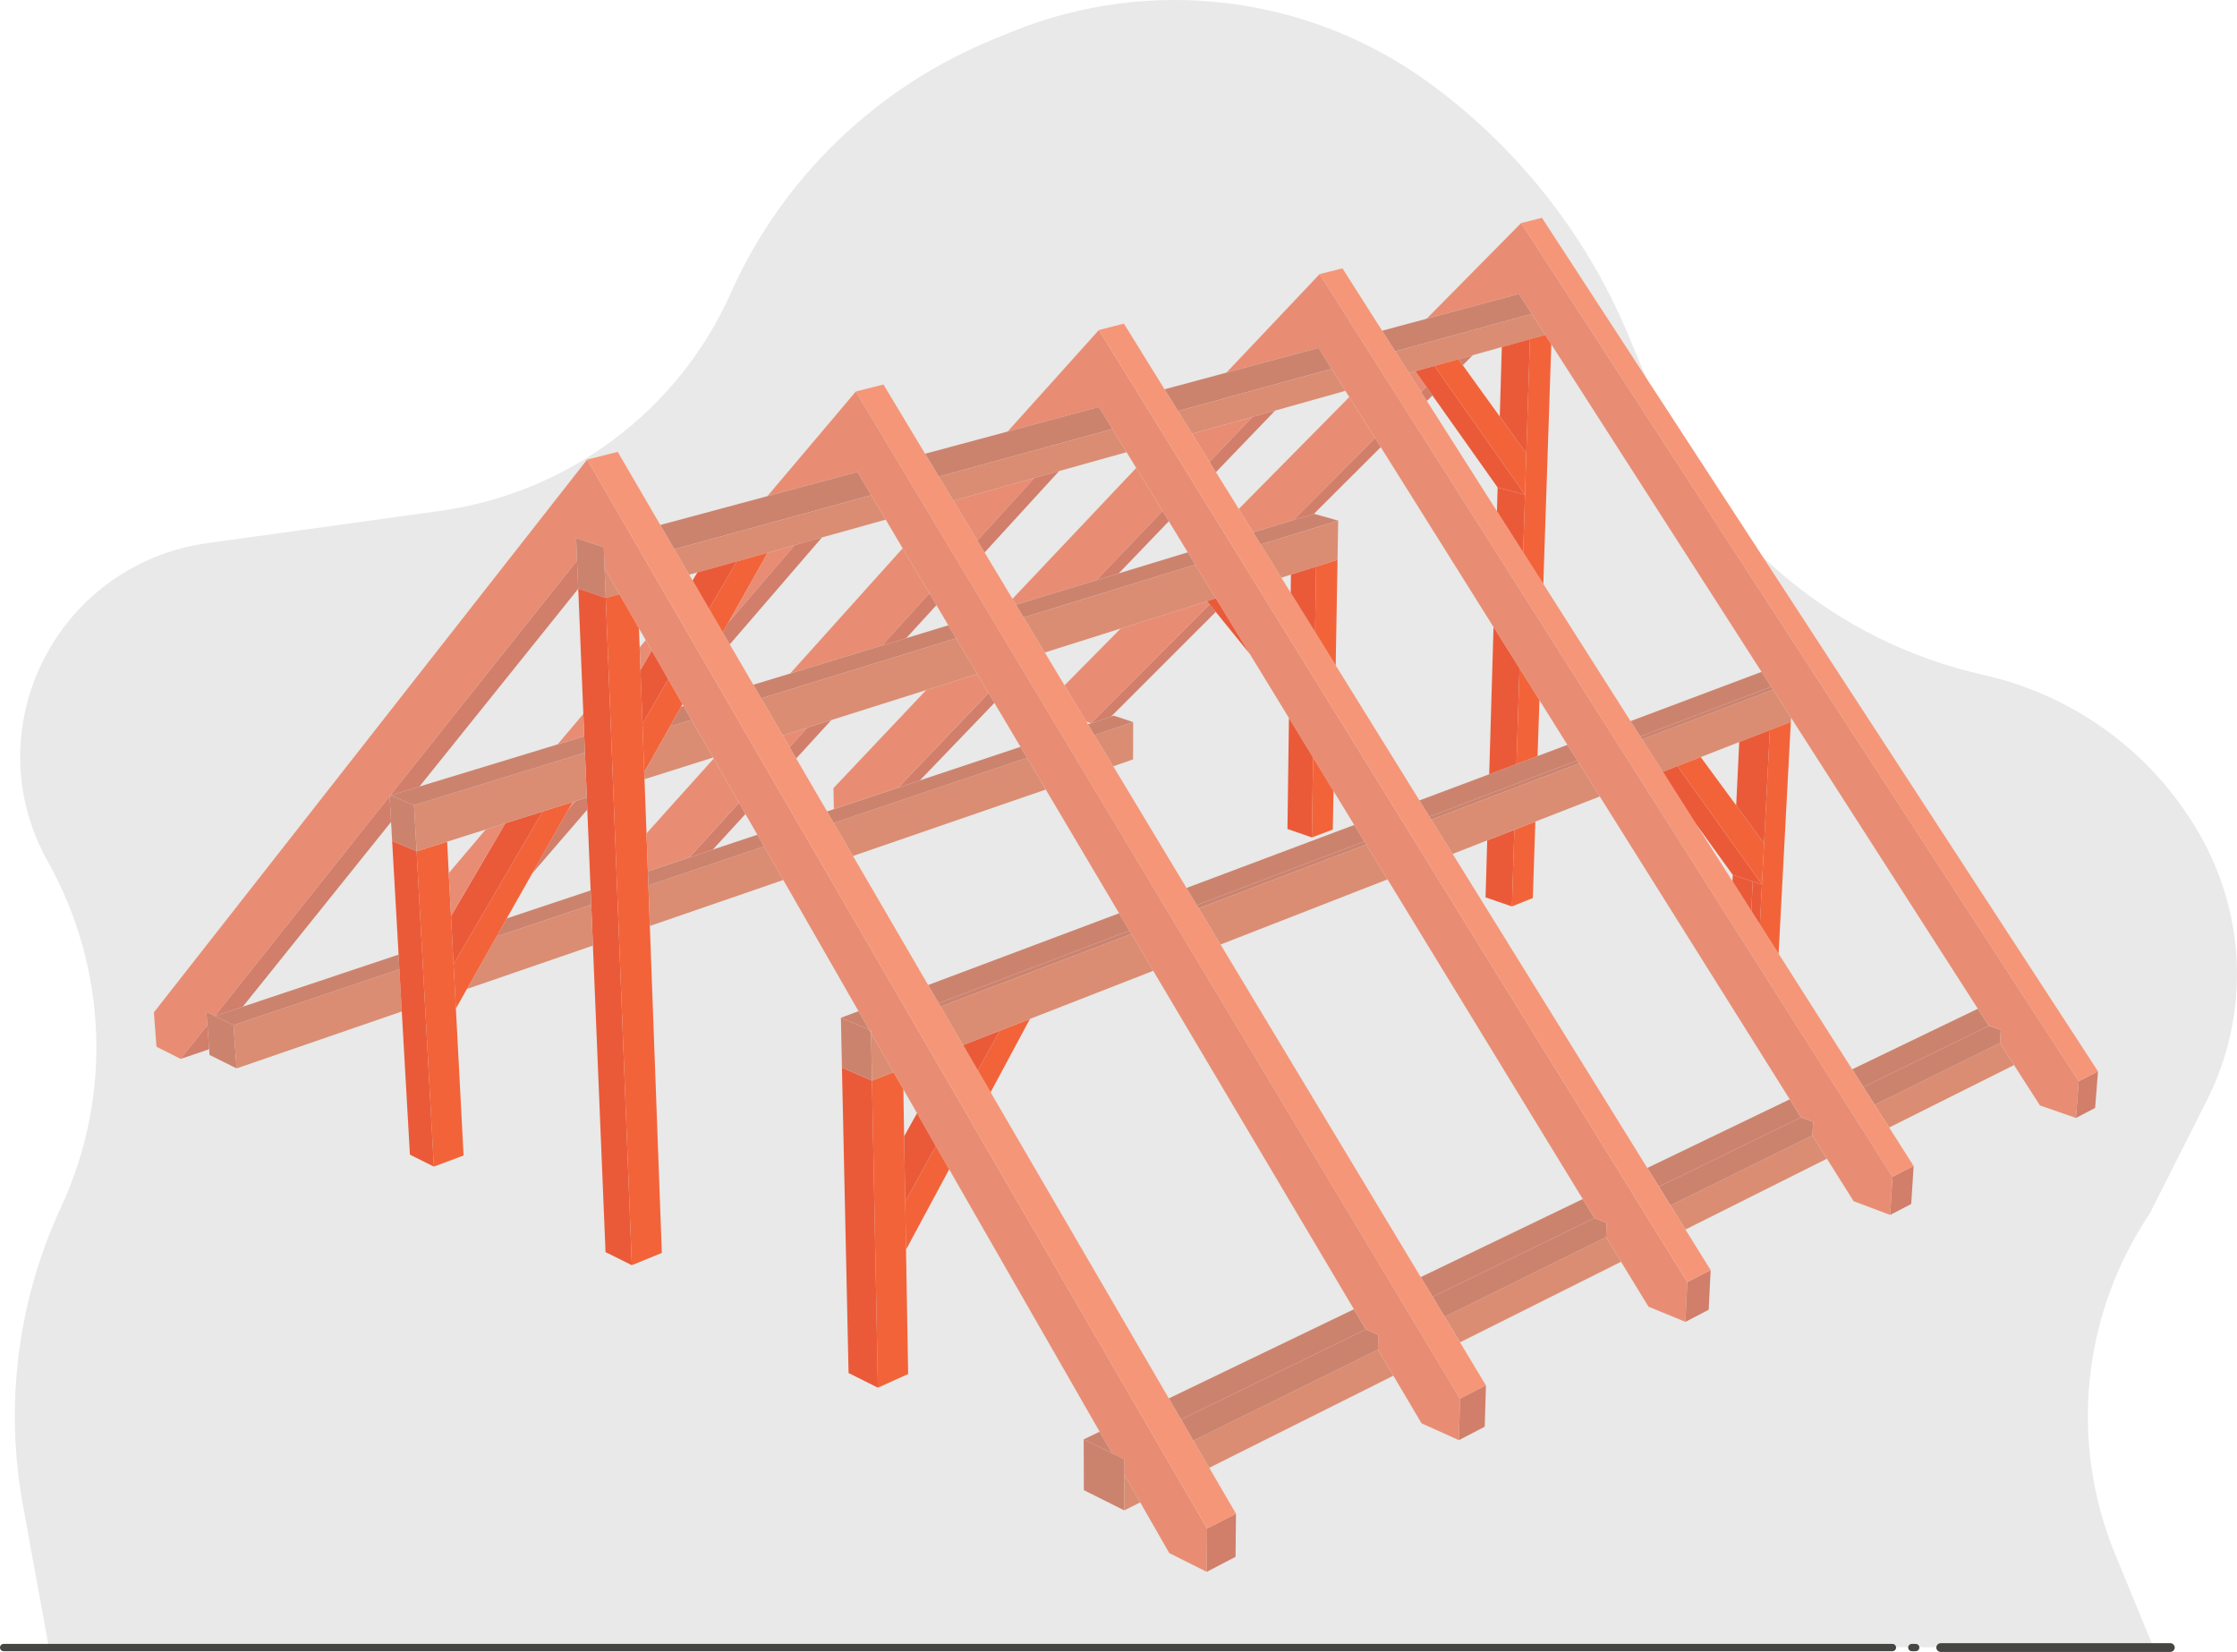
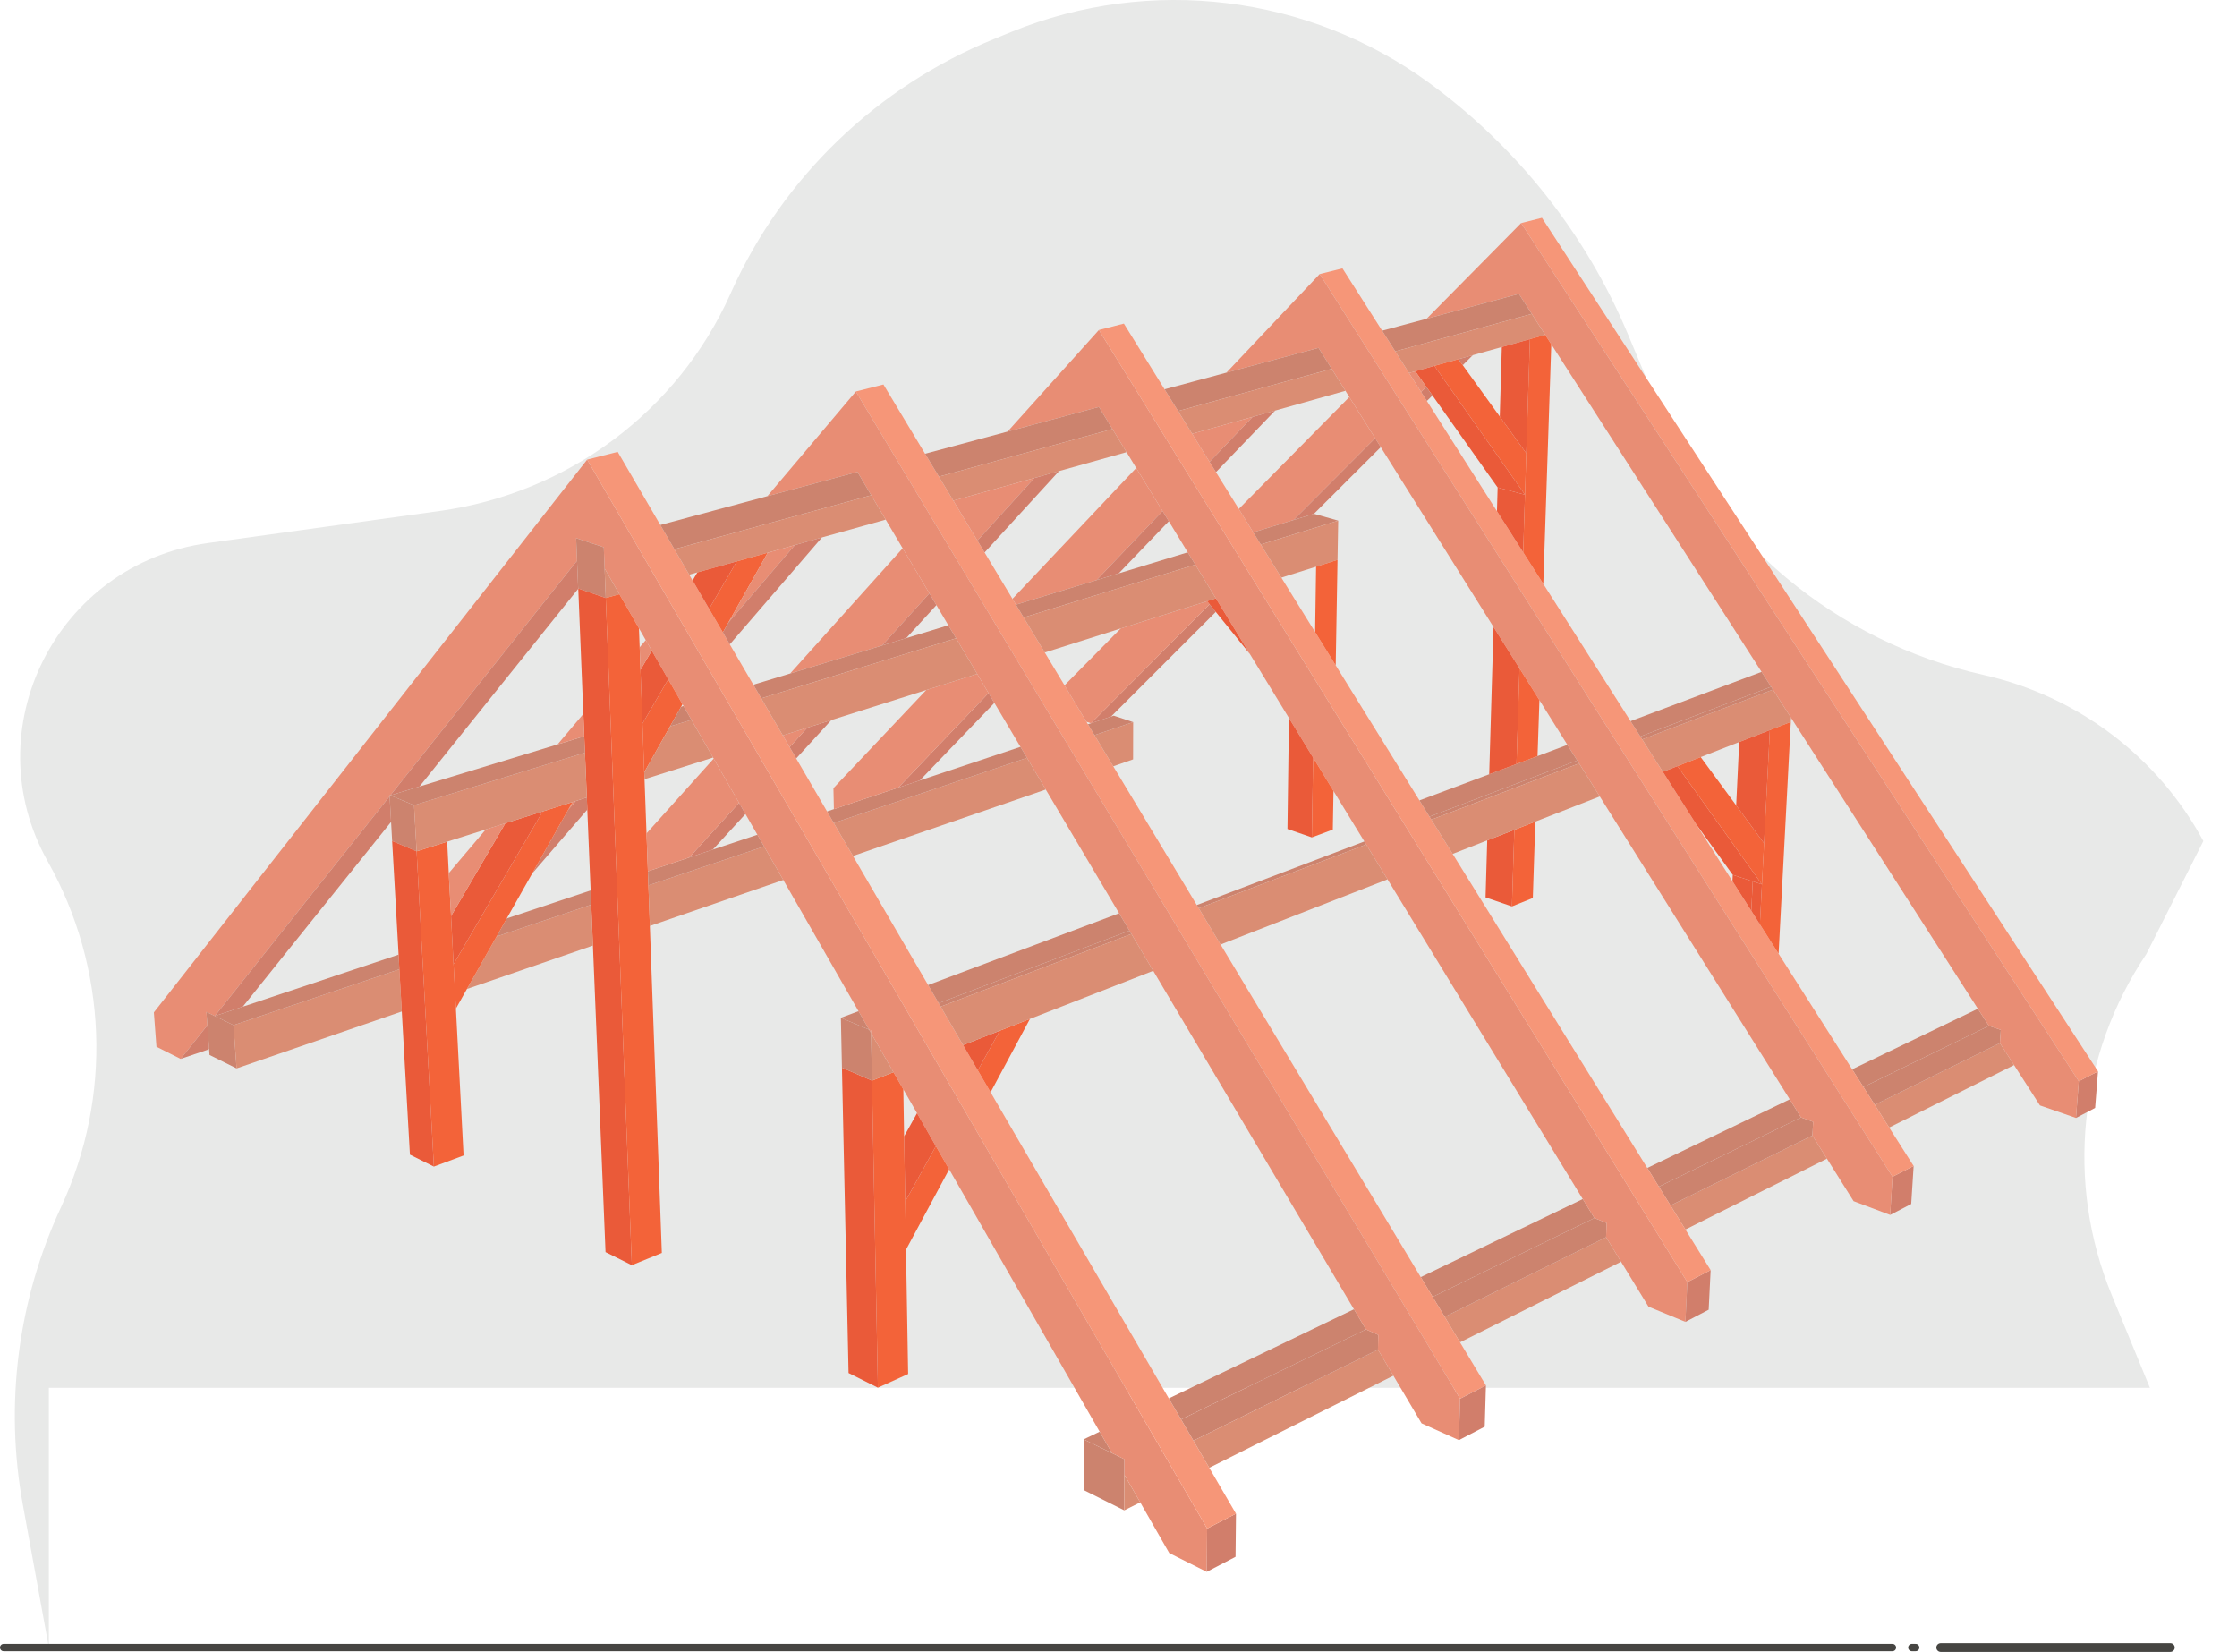
<svg xmlns="http://www.w3.org/2000/svg" viewBox="0 0 294.36 217.34">
  <defs>
    <style>.d{fill:#e88d74;}.e{fill:#da8d73;}.f{fill:#f69678;}.g{fill:#f36339;}.h{fill:#cc836e;}.i{stroke-width:.96px;}.i,.j{fill:none;stroke:#464542;stroke-linecap:round;stroke-linejoin:round;}.k{fill:#d17e6b;}.l{fill:#e8e9e8;}.m{fill:#ea5a39;}.j{stroke-width:1.15px;}</style>
  </defs>
  <g id="a" />
  <g id="b" />
  <g id="c">
    <g>
-       <path class="l" d="M6.43,216.77l-3.42-18.77c-2.42-13.26-.66-26.94,5.02-39.17h0c6.77-14.57,6.12-31.46-1.74-45.48h0c-9.78-17.42,1.14-39.15,21.06-41.9l30.49-4.22c16.86-2.33,31.32-13.1,38.25-28.51l.15-.34c6.79-15.08,19.18-26.98,34.58-33.25l2.29-.94c18.25-7.42,39.07-4.87,54.95,6.72h0c11.6,8.47,20.65,19.91,26.17,33.1l3.69,8.81c7.61,18.21,23.68,31.63,43.08,35.98h0c12.39,2.79,22.94,10.76,28.93,21.86h0c5.73,10.63,5.91,23.35,.46,34.13l-7.51,14.88h0c-8.92,13.27-10.63,30.07-4.55,44.84l5.03,12.22H6.43v.02Z" />
+       <path class="l" d="M6.43,216.77l-3.42-18.77c-2.42-13.26-.66-26.94,5.02-39.17h0c6.77-14.57,6.12-31.46-1.74-45.48h0c-9.78-17.42,1.14-39.15,21.06-41.9l30.49-4.22c16.86-2.33,31.32-13.1,38.25-28.51l.15-.34c6.79-15.08,19.18-26.98,34.58-33.25l2.29-.94c18.25-7.42,39.07-4.87,54.95,6.72h0c11.6,8.47,20.65,19.91,26.17,33.1l3.69,8.81c7.61,18.21,23.68,31.63,43.08,35.98h0c12.39,2.79,22.94,10.76,28.93,21.86h0l-7.51,14.88h0c-8.92,13.27-10.63,30.07-4.55,44.84l5.03,12.22H6.43v.02Z" />
      <g>
        <line class="i" x1="249.02" y1="216.77" x2=".48" y2="216.77" />
        <line class="i" x1="252.08" y1="216.77" x2="251.57" y2="216.77" />
        <line class="j" x1="285.59" y1="216.77" x2="255.37" y2="216.77" />
      </g>
    </g>
    <g>
      <polygon class="d" points="147.95 191.99 146.32 191.19 144.7 188.37 124.9 153.85 123.15 150.8 120.67 146.46 118.87 143.33 117.57 141.07 114.62 135.93 114.62 135.58 114.36 135.47 112.97 133.04 103.07 115.78 100.54 111.37 99.66 109.83 98.09 107.1 97.25 105.63 93.91 99.81 93.83 99.67 90.98 94.71 89.94 92.89 89.81 92.66 87.93 89.38 85.76 85.6 84.97 84.22 84.08 82.67 81.5 78.18 79.56 74.79 79.45 72.01 75.81 70.8 75.93 73.77 51.36 104.65 51.26 104.61 51.27 104.77 28.27 133.68 27.16 133.14 27.29 134.9 23.77 139.32 20.59 137.72 20.25 133.2 77.26 60.47 158.84 201.11 158.79 206.81 153.86 204.34 150.04 197.67 147.95 194.03 147.95 191.99" />
      <polygon class="h" points="146.32 191.19 147.95 191.99 147.95 194.03 147.94 198.72 142.62 196.06 142.6 189.38 146.32 191.19" />
      <polygon class="h" points="146.32 191.19 142.6 189.38 144.7 188.37 146.32 191.19" />
      <polygon class="e" points="147.94 198.72 147.95 194.03 150.04 197.67 147.94 198.72" />
      <polygon class="k" points="162.58 204.83 158.79 206.81 158.84 201.11 162.64 199.16 162.58 204.83" />
      <polygon class="f" points="77.26 60.47 81.28 59.45 86.89 69.07 88.74 72.26 90.69 75.61 91.14 76.38 93.31 80.11 95.12 83.21 96.03 84.78 99.13 90.09 100.17 91.88 103.01 96.76 103.91 98.3 104.77 99.79 108.83 106.76 109.71 108.28 112.24 112.62 122.13 129.6 123.52 131.99 123.78 132.44 126.73 137.5 128.67 140.83 130.35 143.71 153.8 183.99 155.42 186.76 157.04 189.55 159.12 193.12 162.64 199.16 158.84 201.11 77.26 60.47" />
      <polygon class="h" points="27.29 134.9 27.16 133.14 28.27 133.68 30.73 134.88 31.13 140.57 27.57 138.8 27.51 137.97 27.29 134.9" />
      <polygon class="k" points="27.51 137.97 27.43 138.08 23.77 139.32 27.29 134.9 27.51 137.97" />
      <polygon class="e" points="31.13 140.57 30.73 134.88 52.55 127.53 52.87 133.08 31.13 140.57" />
      <polygon class="h" points="30.73 134.88 28.27 133.68 31.95 132.45 52.45 125.6 52.55 127.53 30.73 134.88" />
      <polygon class="h" points="79.45 72.01 79.56 74.79 79.71 78.68 76.08 77.43 75.93 73.77 75.81 70.8 79.45 72.01" />
      <polygon class="m" points="76.08 77.43 79.71 78.68 83.14 166.46 79.68 164.74 78.02 124.41 77.8 119.03 77.72 117.16 77.28 106.52 77.22 104.92 76.97 99.02 76.88 96.87 76.76 93.93 76.09 77.46 76.08 77.43" />
      <polygon class="e" points="79.71 78.68 79.56 74.79 81.5 78.18 79.71 78.68" />
      <polygon class="g" points="79.71 78.68 81.5 78.18 84.08 82.67 84.17 85.17 84.28 88.14 84.54 95.2 84.77 101.61 84.81 102.52 85.07 109.65 85.25 114.64 85.32 116.49 85.51 121.83 87.09 164.85 83.14 166.46 79.71 78.68" />
      <polygon class="k" points="75.93 73.77 76.08 77.43 76.09 77.46 55.2 103.48 51.36 104.65 75.93 73.77" />
      <polygon class="g" points="84.77 101.61 84.54 95.2 87.93 89.38 89.81 92.66 89.62 92.99 88.17 95.57 84.77 101.61" />
      <polygon class="m" points="87.93 89.38 84.54 95.2 84.28 88.14 85.76 85.6 87.93 89.38" />
      <polygon class="d" points="85.76 85.6 84.28 88.14 84.17 85.17 84.97 84.22 85.76 85.6" />
      <polygon class="k" points="31.95 132.45 28.27 133.68 51.27 104.77 51.46 108.14 31.95 132.45" />
      <polygon class="e" points="78.02 124.41 61.44 130.12 65.34 123.22 77.8 119.03 78.02 124.41" />
      <polygon class="e" points="103.07 115.78 85.51 121.83 85.32 116.49 100.54 111.37 103.07 115.78" />
      <polygon class="h" points="77.8 119.03 65.34 123.22 66.68 120.84 77.72 117.16 77.8 119.03" />
      <polygon class="h" points="100.54 111.37 85.32 116.49 85.25 114.64 89.6 113.19 90.7 112.82 93.8 111.78 99.66 109.83 100.54 111.37" />
      <polygon class="k" points="93.8 111.78 90.7 112.82 97.25 105.63 98.09 107.1 93.8 111.78" />
      <polygon class="e" points="183.35 181 159.12 193.12 157.04 189.55 181.32 177.58 183.35 181" />
      <polygon class="e" points="213.31 166.01 192.12 176.61 190.1 173.25 211.34 162.78 213.31 166.01" />
      <polygon class="e" points="240.4 152.45 221.78 161.77 219.82 158.6 238.49 149.4 240.4 152.45" />
      <polygon class="e" points="265.02 140.13 248.59 148.35 246.69 145.36 263.16 137.24 265.02 140.13" />
      <polygon class="h" points="263.16 137.24 246.69 145.36 245.2 143.02 261.71 134.97 263.28 135.5 263.16 137.24" />
      <polygon class="h" points="261.71 134.97 245.2 143.02 243.72 140.69 260.26 132.72 261.71 134.97" />
      <polygon class="h" points="238.49 149.4 219.82 158.6 218.29 156.13 236.99 147.02 238.59 147.6 238.49 149.4" />
      <polygon class="h" points="236.99 147.02 218.29 156.13 216.76 153.67 235.51 144.64 236.99 147.02" />
      <polygon class="m" points="195.48 118.07 195.7 110.57 199.27 109.18 198.95 119.26 195.48 118.07" />
      <polygon class="g" points="201.7 118.15 198.95 119.26 199.27 109.18 202.03 108.1 201.7 118.15" />
      <polygon class="h" points="211.34 162.78 190.1 173.25 188.52 170.63 209.8 160.26 211.41 160.91 211.34 162.78" />
      <polygon class="h" points="209.8 160.26 188.52 170.63 186.95 168.03 208.27 157.76 209.8 160.26" />
      <polygon class="h" points="181.32 177.58 157.04 189.55 155.42 186.76 179.74 174.91 181.36 175.63 181.32 177.58" />
      <polygon class="h" points="179.74 174.91 155.42 186.76 153.8 183.99 178.16 172.26 179.74 174.91" />
      <polygon class="f" points="112.62 51.51 116.25 50.59 121.73 59.7 123.55 62.71 125.45 65.87 128.62 71.13 129.56 72.69 133.23 78.79 133.69 79.56 134.7 81.24 137.48 85.85 140.08 90.17 142.96 94.96 143.16 95.29 144.02 96.72 146.49 100.82 156.13 116.83 157.48 119.08 157.74 119.5 160.61 124.27 186.95 168.03 188.52 170.63 190.1 173.25 192.12 176.61 195.53 182.28 192.13 184.03 112.62 51.51" />
      <polygon class="d" points="112.62 51.51 192.13 184.03 191.97 189.48 187.06 187.27 183.35 181 181.32 177.58 181.36 175.63 179.74 174.91 178.16 172.26 151.75 127.73 148.88 122.88 148.62 122.45 147.26 120.16 137.61 103.88 135.14 99.71 134.28 98.26 130.85 92.48 130.08 91.19 128.59 88.67 125.81 83.98 124.79 82.27 123.22 79.62 122.3 78.07 118.78 72.14 116.55 68.37 114.64 65.16 112.83 62.09 100.98 65.28 112.62 51.51" />
      <polygon class="k" points="192.13 184.03 195.53 182.28 195.37 187.71 191.97 189.48 192.13 184.03" />
      <polygon class="h" points="112.83 62.09 114.64 65.16 88.74 72.26 86.89 69.07 100.98 65.28 112.83 62.09" />
      <polygon class="e" points="88.74 72.26 114.64 65.16 116.55 68.37 108.16 70.71 104.59 71.72 101.02 72.72 96.95 73.86 91.76 75.31 90.69 75.61 88.74 72.26" />
      <polygon class="g" points="96.95 73.86 101.02 72.72 95.83 81.94 95.12 83.21 93.31 80.11 96.95 73.86" />
      <polygon class="m" points="96.95 73.86 93.31 80.11 91.14 76.38 91.76 75.31 96.95 73.86" />
      <polygon class="k" points="77.28 106.52 70.03 114.92 74.77 106.53 75.75 105.39 77.22 104.92 77.28 106.52" />
      <polygon class="d" points="75.75 105.39 74.77 106.53 75.34 105.52 75.75 105.39" />
      <polygon class="k" points="251.81 153.41 251.49 158.41 248.72 159.85 249.03 154.83 251.81 153.41" />
      <polygon class="d" points="221.78 173.92 216.92 171.92 213.31 166.01 211.34 162.78 211.41 160.91 209.8 160.26 208.27 157.76 182.58 115.7 179.77 111.11 179.53 110.71 178.2 108.54 175.47 104.07 172.79 99.68 169.61 94.47 164.46 86.04 159.99 78.73 157.28 74.29 156.29 72.67 153.8 68.58 152.98 67.24 149.51 61.57 148.24 59.49 146.38 56.45 144.61 53.54 132.59 56.78 144.6 43.42 222.03 168.69 221.78 173.92" />
      <polygon class="k" points="224.84 172.32 221.78 173.92 222.03 168.69 225.1 167.11 224.84 172.32" />
      <polygon class="f" points="225.1 167.11 222.03 168.69 144.6 43.42 147.89 42.58 153.24 51.22 155.02 54.08 156.87 57.07 159.16 60.77 160 62.12 163.01 66.96 164.91 70.04 165.9 71.64 168.61 76 169.84 77.99 173.05 83.16 175.76 87.54 186.78 105.31 188.1 107.45 188.35 107.84 191.15 112.35 216.76 153.67 218.29 156.13 219.82 158.6 221.78 161.77 225.1 167.11" />
      <polygon class="h" points="144.61 53.54 146.38 56.45 123.55 62.71 121.73 59.7 132.59 56.78 144.61 53.54" />
      <polygon class="e" points="123.55 62.71 146.38 56.45 148.24 59.49 139.36 61.98 136.11 62.89 125.45 65.87 123.55 62.71" />
      <polygon class="f" points="173.65 36.06 176.65 35.31 181.87 43.51 183.6 46.23 185.41 49.08 187 51.58 187.76 52.76 196.98 67.26 200.43 72.67 203.08 76.83 214.56 94.88 215.85 96.9 216.09 97.28 218.81 101.55 223.18 108.42 227.97 115.94 230.45 119.84 231.58 121.62 234.04 125.48 243.72 140.69 245.2 143.02 246.69 145.36 248.59 148.35 251.81 153.41 249.03 154.83 173.65 36.06" />
      <polygon class="d" points="161.38 49.03 173.65 36.06 249.03 154.83 248.72 159.85 243.91 158.04 240.4 152.45 238.49 149.4 238.59 147.6 236.99 147.02 235.51 144.64 210.51 104.79 207.79 100.44 207.54 100.06 206.25 98 202.57 92.12 199.95 87.94 196.53 82.5 181.69 58.83 180.95 57.65 177.55 52.24 177.04 51.42 175.23 48.53 173.5 45.77 161.38 49.03" />
      <polygon class="d" points="97.25 105.63 90.7 112.82 89.6 113.19 85.25 114.64 85.07 109.65 93.91 99.81 97.25 105.63" />
      <polygon class="h" points="173.5 45.77 175.23 48.53 155.02 54.08 153.24 51.22 161.38 49.03 173.5 45.77" />
      <polygon class="e" points="155.02 54.08 175.23 48.53 177.04 51.42 167.79 54.02 164.82 54.85 156.87 57.07 155.02 54.08" />
      <polygon class="k" points="276.07 140.96 275.69 145.77 273.17 147.09 273.54 142.26 276.07 140.96" />
      <polygon class="f" points="202.9 28.66 276.07 140.96 273.54 142.26 200.16 29.35 202.9 28.66" />
      <polygon class="d" points="187.72 41.94 200.16 29.35 273.54 142.26 273.17 147.09 268.43 145.44 265.02 140.13 263.16 137.24 263.28 135.5 261.71 134.97 260.26 132.72 235.68 94.44 233.3 90.73 233.06 90.36 231.8 88.4 204.13 45.3 203.33 44.06 201.56 41.3 199.87 38.67 187.72 41.94" />
      <polygon class="h" points="199.87 38.67 201.56 41.3 183.6 46.23 181.87 43.51 187.72 41.94 199.87 38.67" />
      <polygon class="e" points="183.6 46.23 201.56 41.3 203.33 44.06 201.32 44.62 197.62 45.66 193.8 46.73 191.91 47.26 188.75 48.14 186.23 48.85 185.41 49.08 183.6 46.23" />
      <polygon class="g" points="188.75 48.14 191.91 47.26 192.48 48.05 197.35 54.8 200.84 59.64 200.67 65.09 188.75 48.14" />
      <polygon class="m" points="188.75 48.14 200.67 65.09 197.07 64.14 188.49 52.03 187.68 50.9 186.23 48.85 188.75 48.14" />
      <polygon class="m" points="197.07 64.14 200.67 65.09 200.43 72.67 196.98 67.26 197.07 64.14" />
      <polygon class="g" points="200.67 65.09 200.84 59.64 201.32 44.62 203.33 44.06 204.13 45.3 203.08 76.83 200.43 72.67 200.67 65.09" />
      <polygon class="m" points="201.32 44.62 200.84 59.64 197.35 54.8 197.62 45.66 201.32 44.62" />
      <polygon class="g" points="59.99 132.7 61 152.03 57.09 153.49 54.82 112.01 58.84 110.74 59.05 114.88 59.35 120.53 59.68 126.86 59.99 132.7" />
      <polygon class="g" points="59.99 132.7 59.68 126.86 71.41 106.76 75.34 105.52 74.77 106.53 70.03 114.92 66.68 120.84 65.34 123.22 61.44 130.12 59.99 132.7" />
      <polygon class="m" points="71.41 106.76 59.68 126.86 59.35 120.53 66.5 108.31 71.41 106.76" />
      <polygon class="d" points="66.5 108.31 59.35 120.53 59.05 114.88 63.92 109.13 66.5 108.31" />
      <polygon class="h" points="51.27 104.77 51.26 104.61 51.36 104.65 51.27 104.77" />
      <polygon class="h" points="51.27 104.77 51.36 104.65 54.48 105.94 54.82 112.01 51.6 110.65 51.46 108.14 51.27 104.77" />
      <polygon class="m" points="51.6 110.65 54.82 112.01 57.09 153.49 53.94 151.92 52.87 133.08 52.55 127.53 52.45 125.6 51.6 110.65" />
      <polygon class="e" points="54.82 112.01 54.48 105.94 76.97 99.02 77.22 104.92 75.75 105.39 75.34 105.52 71.41 106.76 66.5 108.31 63.92 109.13 58.84 110.74 54.82 112.01" />
      <polygon class="h" points="54.48 105.94 51.36 104.65 55.2 103.48 73.37 97.94 76.88 96.87 76.97 99.02 54.48 105.94" />
      <polygon class="d" points="114.36 135.47 114.62 135.58 114.62 135.93 114.36 135.47" />
      <polygon class="g" points="135.53 134.06 130.35 143.71 128.67 140.83 131.56 135.61 135.53 134.06" />
      <polygon class="g" points="124.9 153.85 119.22 164.42 119.12 158.08 123.15 150.8 124.9 153.85" />
      <polygon class="g" points="119.12 158.08 119.22 164.42 119.5 180.78 115.52 182.58 114.74 142.18 117.57 141.07 118.87 143.33 118.97 149.51 119.12 158.08" />
      <polygon class="m" points="111.66 180.65 110.79 140.47 114.74 142.18 115.52 182.58 111.66 180.65" />
      <polygon class="h" points="114.74 142.18 110.79 140.47 110.65 133.91 114.36 135.47 114.62 135.93 114.74 142.18" />
      <polygon class="e" points="114.74 142.18 114.62 135.93 117.57 141.07 114.74 142.18" />
      <polygon class="h" points="114.36 135.47 110.65 133.91 112.97 133.04 114.36 135.47" />
      <polygon class="m" points="131.56 135.61 128.67 140.83 126.73 137.5 131.56 135.61" />
      <polygon class="m" points="123.15 150.8 119.12 158.08 118.97 149.51 120.67 146.46 123.15 150.8" />
      <polygon class="k" points="188.49 52.03 187.76 52.76 187 51.58 187.68 50.9 188.49 52.03" />
      <polygon class="k" points="193.8 46.73 192.48 48.05 191.91 47.26 193.8 46.73" />
      <polygon class="d" points="73.37 97.94 76.76 93.93 76.88 96.87 73.37 97.94" />
      <polygon class="d" points="187.68 50.9 187 51.58 185.41 49.08 186.23 48.85 187.68 50.9" />
      <polygon class="e" points="93.83 99.67 84.81 102.52 84.77 101.61 88.17 95.57 90.98 94.71 93.83 99.67" />
      <polygon class="h" points="90.98 94.71 88.17 95.57 89.62 92.99 89.94 92.89 90.98 94.71" />
      <polygon class="e" points="235.68 94.44 235.65 94.98 232.89 96.06 228.86 97.63 223.79 99.61 220.73 100.8 218.81 101.55 216.09 97.28 233.3 90.73 235.68 94.44" />
      <polygon class="h" points="214.56 94.88 231.8 88.4 233.06 90.36 215.85 96.9 214.56 94.88" />
      <polygon class="h" points="148.62 122.45 148.88 122.88 123.78 132.44 123.52 131.99 148.62 122.45" />
      <polygon class="h" points="179.53 110.71 179.77 111.11 157.74 119.5 157.48 119.08 179.53 110.71" />
      <polygon class="e" points="131.56 135.61 126.73 137.5 123.78 132.44 148.88 122.88 151.75 127.73 135.53 134.06 131.56 135.61" />
-       <polygon class="h" points="179.53 110.71 157.48 119.08 156.13 116.83 178.2 108.54 179.53 110.71" />
      <polygon class="e" points="149.1 99.91 146.49 100.82 144.02 96.72 149.11 95.01 149.1 99.91" />
      <polygon class="h" points="149.11 95.01 144.02 96.72 143.16 95.29 143.56 95.16 146.2 94.28 146.56 94.16 149.11 95.01" />
      <polygon class="k" points="146.2 94.28 143.56 95.16 159.17 79.51 159.98 80.51 146.2 94.28" />
      <polygon class="d" points="159.17 79.51 143.56 95.16 142.96 94.96 140.08 90.17 147.47 82.69 158.83 79.1 159.17 79.51" />
      <polygon class="m" points="169.41 109.07 169.61 94.47 172.79 99.68 172.62 110.18 169.41 109.07" />
      <polygon class="g" points="172.62 110.18 172.79 99.68 175.47 104.07 175.38 109.15 172.62 110.18" />
      <polygon class="e" points="182.58 115.7 160.61 124.27 157.74 119.5 179.77 111.11 182.58 115.7" />
      <polygon class="m" points="218.81 101.55 220.73 100.8 231.85 116.36 230.64 115.97 228.01 115.11 223.18 108.42 218.81 101.55" />
      <polygon class="g" points="231.85 116.36 220.73 100.8 223.79 99.61 228.46 105.96 232.13 110.96 231.85 116.36" />
      <polygon class="g" points="231.85 116.36 232.13 110.96 232.89 96.06 235.65 94.98 234.04 125.48 231.58 121.62 231.85 116.36" />
      <polygon class="m" points="227.97 115.94 228.01 115.11 230.64 115.97 230.45 119.84 227.97 115.94" />
      <polygon class="m" points="231.85 116.36 231.58 121.62 230.45 119.84 230.64 115.97 231.85 116.36" />
      <polygon class="m" points="232.89 96.06 232.13 110.96 228.46 105.96 228.86 97.63 232.89 96.06" />
      <polygon class="h" points="207.54 100.06 207.79 100.44 188.35 107.84 188.1 107.45 207.54 100.06" />
      <polygon class="e" points="188.35 107.84 207.79 100.44 210.51 104.79 202.03 108.1 199.27 109.18 195.7 110.57 191.15 112.35 188.35 107.84" />
      <polygon class="h" points="207.54 100.06 188.1 107.45 186.78 105.31 195.96 101.87 199.55 100.52 202.32 99.48 206.25 98 207.54 100.06" />
      <polygon class="h" points="233.06 90.36 233.3 90.73 216.09 97.28 215.85 96.9 233.06 90.36" />
      <polygon class="h" points="148.62 122.45 123.52 131.99 122.13 129.6 147.26 120.16 148.62 122.45" />
      <polygon class="e" points="137.61 103.88 112.24 112.62 109.71 108.28 135.14 99.71 137.61 103.88" />
      <polygon class="h" points="135.14 99.71 109.71 108.28 108.83 106.76 109.73 106.46 117.06 104.01 118.19 103.64 121.04 102.68 134.28 98.26 135.14 99.71" />
      <polygon class="k" points="121.04 102.68 118.19 103.64 130.08 91.19 130.85 92.48 121.04 102.68" />
      <polygon class="d" points="130.08 91.19 118.19 103.64 117.06 104.01 109.73 106.46 109.67 103.7 121.88 90.79 128.59 88.67 130.08 91.19" />
      <polygon class="k" points="109.39 94.74 104.77 99.79 103.91 98.3 106.23 95.74 109.39 94.74" />
      <polygon class="d" points="106.23 95.74 103.91 98.3 103.01 96.76 106.23 95.74" />
      <polygon class="d" points="101.02 72.72 104.59 71.72 95.83 81.94 101.02 72.72" />
      <polygon class="k" points="95.83 81.94 104.59 71.72 108.16 70.71 96.03 84.78 95.12 83.21 95.83 81.94" />
      <polygon class="d" points="103.97 88.62 118.78 72.14 122.3 78.07 116.07 84.93 103.97 88.62" />
      <polygon class="k" points="116.07 84.93 122.3 78.07 123.22 79.62 119.25 83.96 116.07 84.93" />
      <polygon class="h" points="116.07 84.93 119.25 83.96 124.79 82.27 125.81 83.98 100.17 91.88 99.13 90.09 103.97 88.62 116.07 84.93" />
      <polygon class="e" points="100.17 91.88 125.81 83.98 128.59 88.67 121.88 90.79 109.39 94.74 106.23 95.74 103.01 96.76 100.17 91.88" />
      <polygon class="d" points="125.45 65.87 136.11 62.89 128.62 71.13 125.45 65.87" />
      <polygon class="k" points="128.62 71.13 136.11 62.89 139.36 61.98 129.56 72.69 128.62 71.13" />
      <polygon class="d" points="133.23 78.79 149.51 61.57 152.98 67.24 144.29 76.33 133.69 79.56 133.23 78.79" />
      <polygon class="k" points="144.29 76.33 152.98 67.24 153.8 68.58 147.21 75.44 144.29 76.33" />
      <polygon class="h" points="133.69 79.56 144.29 76.33 147.21 75.44 156.29 72.67 157.28 74.29 134.7 81.24 133.69 79.56" />
      <polygon class="e" points="134.7 81.24 157.28 74.29 159.99 78.73 158.83 79.1 147.47 82.69 137.48 85.85 134.7 81.24" />
      <polygon class="d" points="156.87 57.07 164.82 54.85 159.16 60.77 156.87 57.07" />
      <polygon class="k" points="159.16 60.77 164.82 54.85 167.79 54.02 160 62.12 159.16 60.77" />
      <polygon class="d" points="163.01 66.96 177.55 52.24 180.95 57.65 170.21 68.42 164.91 70.04 163.01 66.96" />
      <polygon class="k" points="170.21 68.42 180.95 57.65 181.69 58.83 172.9 67.6 170.21 68.42" />
      <polygon class="m" points="195.96 101.87 196.53 82.5 199.95 87.94 199.55 100.52 195.96 101.87" />
      <polygon class="g" points="199.55 100.52 199.95 87.94 202.57 92.12 202.32 99.48 199.55 100.52" />
      <polygon class="h" points="172.9 67.6 176.09 68.5 165.9 71.64 164.91 70.04 170.21 68.42 172.9 67.6" />
      <polygon class="e" points="176.09 68.5 176 73.66 173.18 74.56 169.87 75.6 168.61 76 165.9 71.64 176.09 68.5" />
      <polygon class="g" points="173.18 74.56 176 73.66 175.76 87.54 173.05 83.16 173.18 74.56" />
-       <polygon class="m" points="173.18 74.56 173.05 83.16 169.84 77.99 169.87 75.6 173.18 74.56" />
      <polygon class="m" points="164.46 86.04 159.98 80.51 159.17 79.51 158.83 79.1 159.99 78.73 164.46 86.04" />
    </g>
  </g>
</svg>